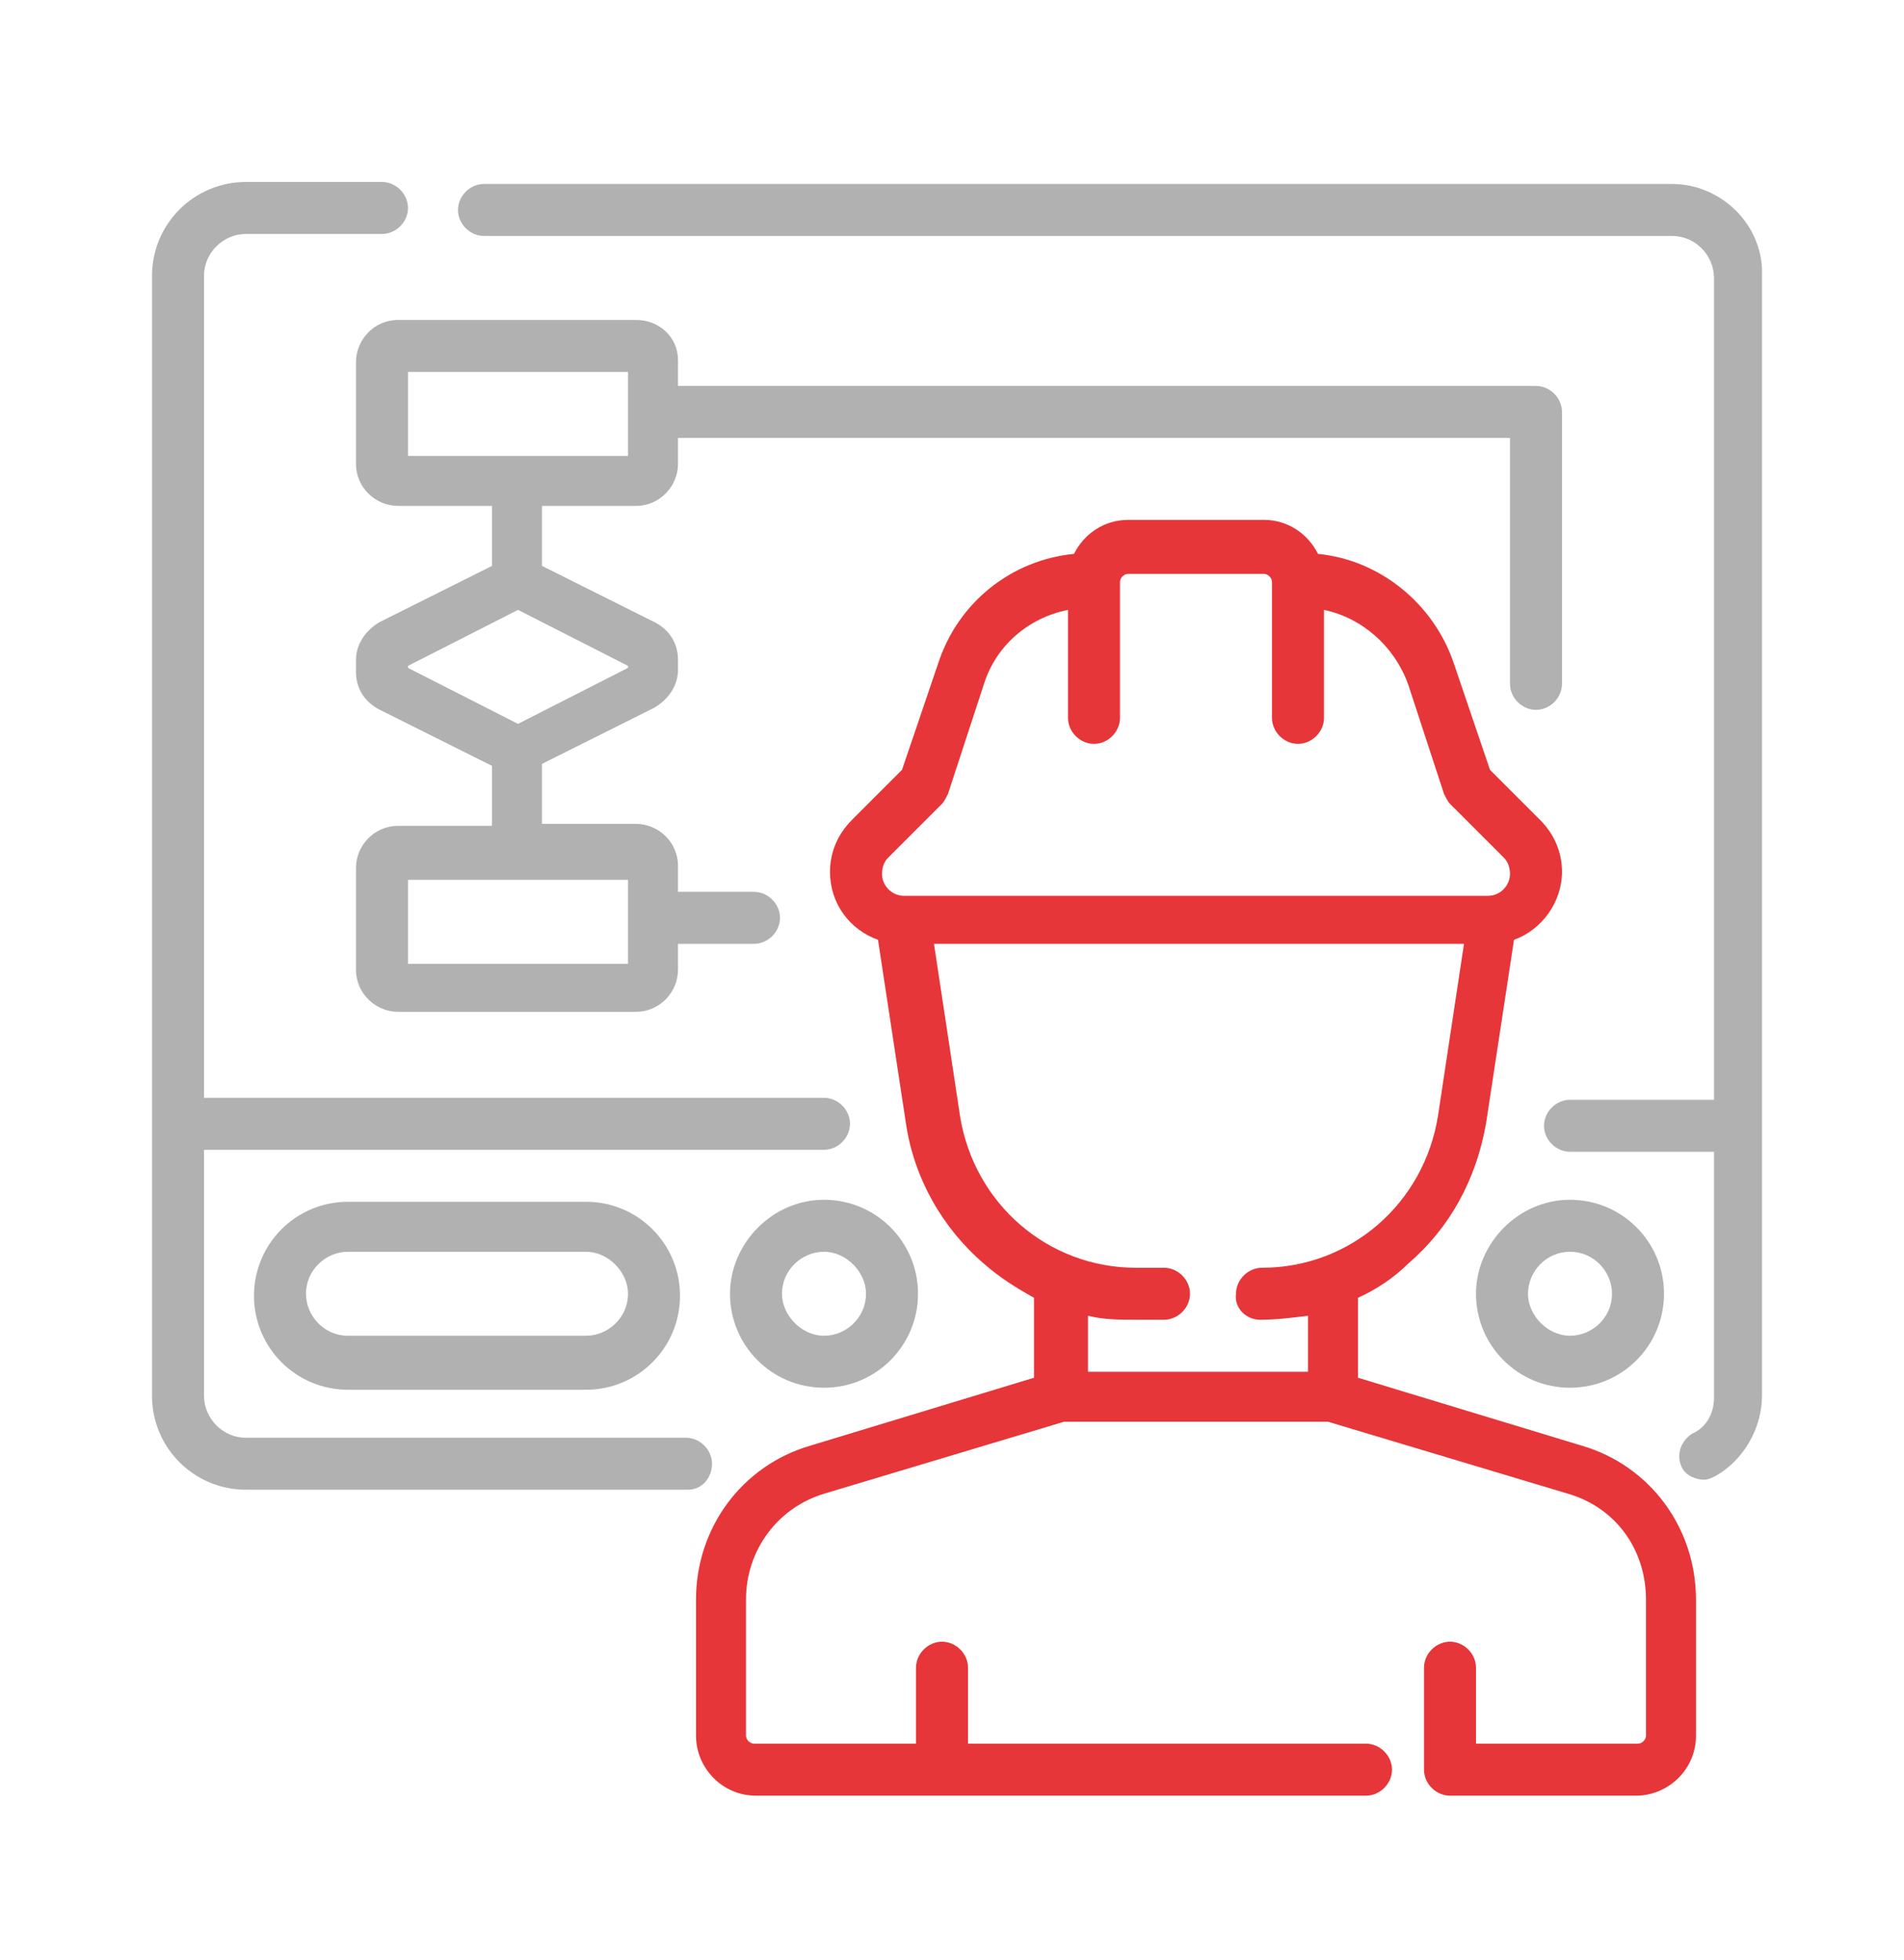
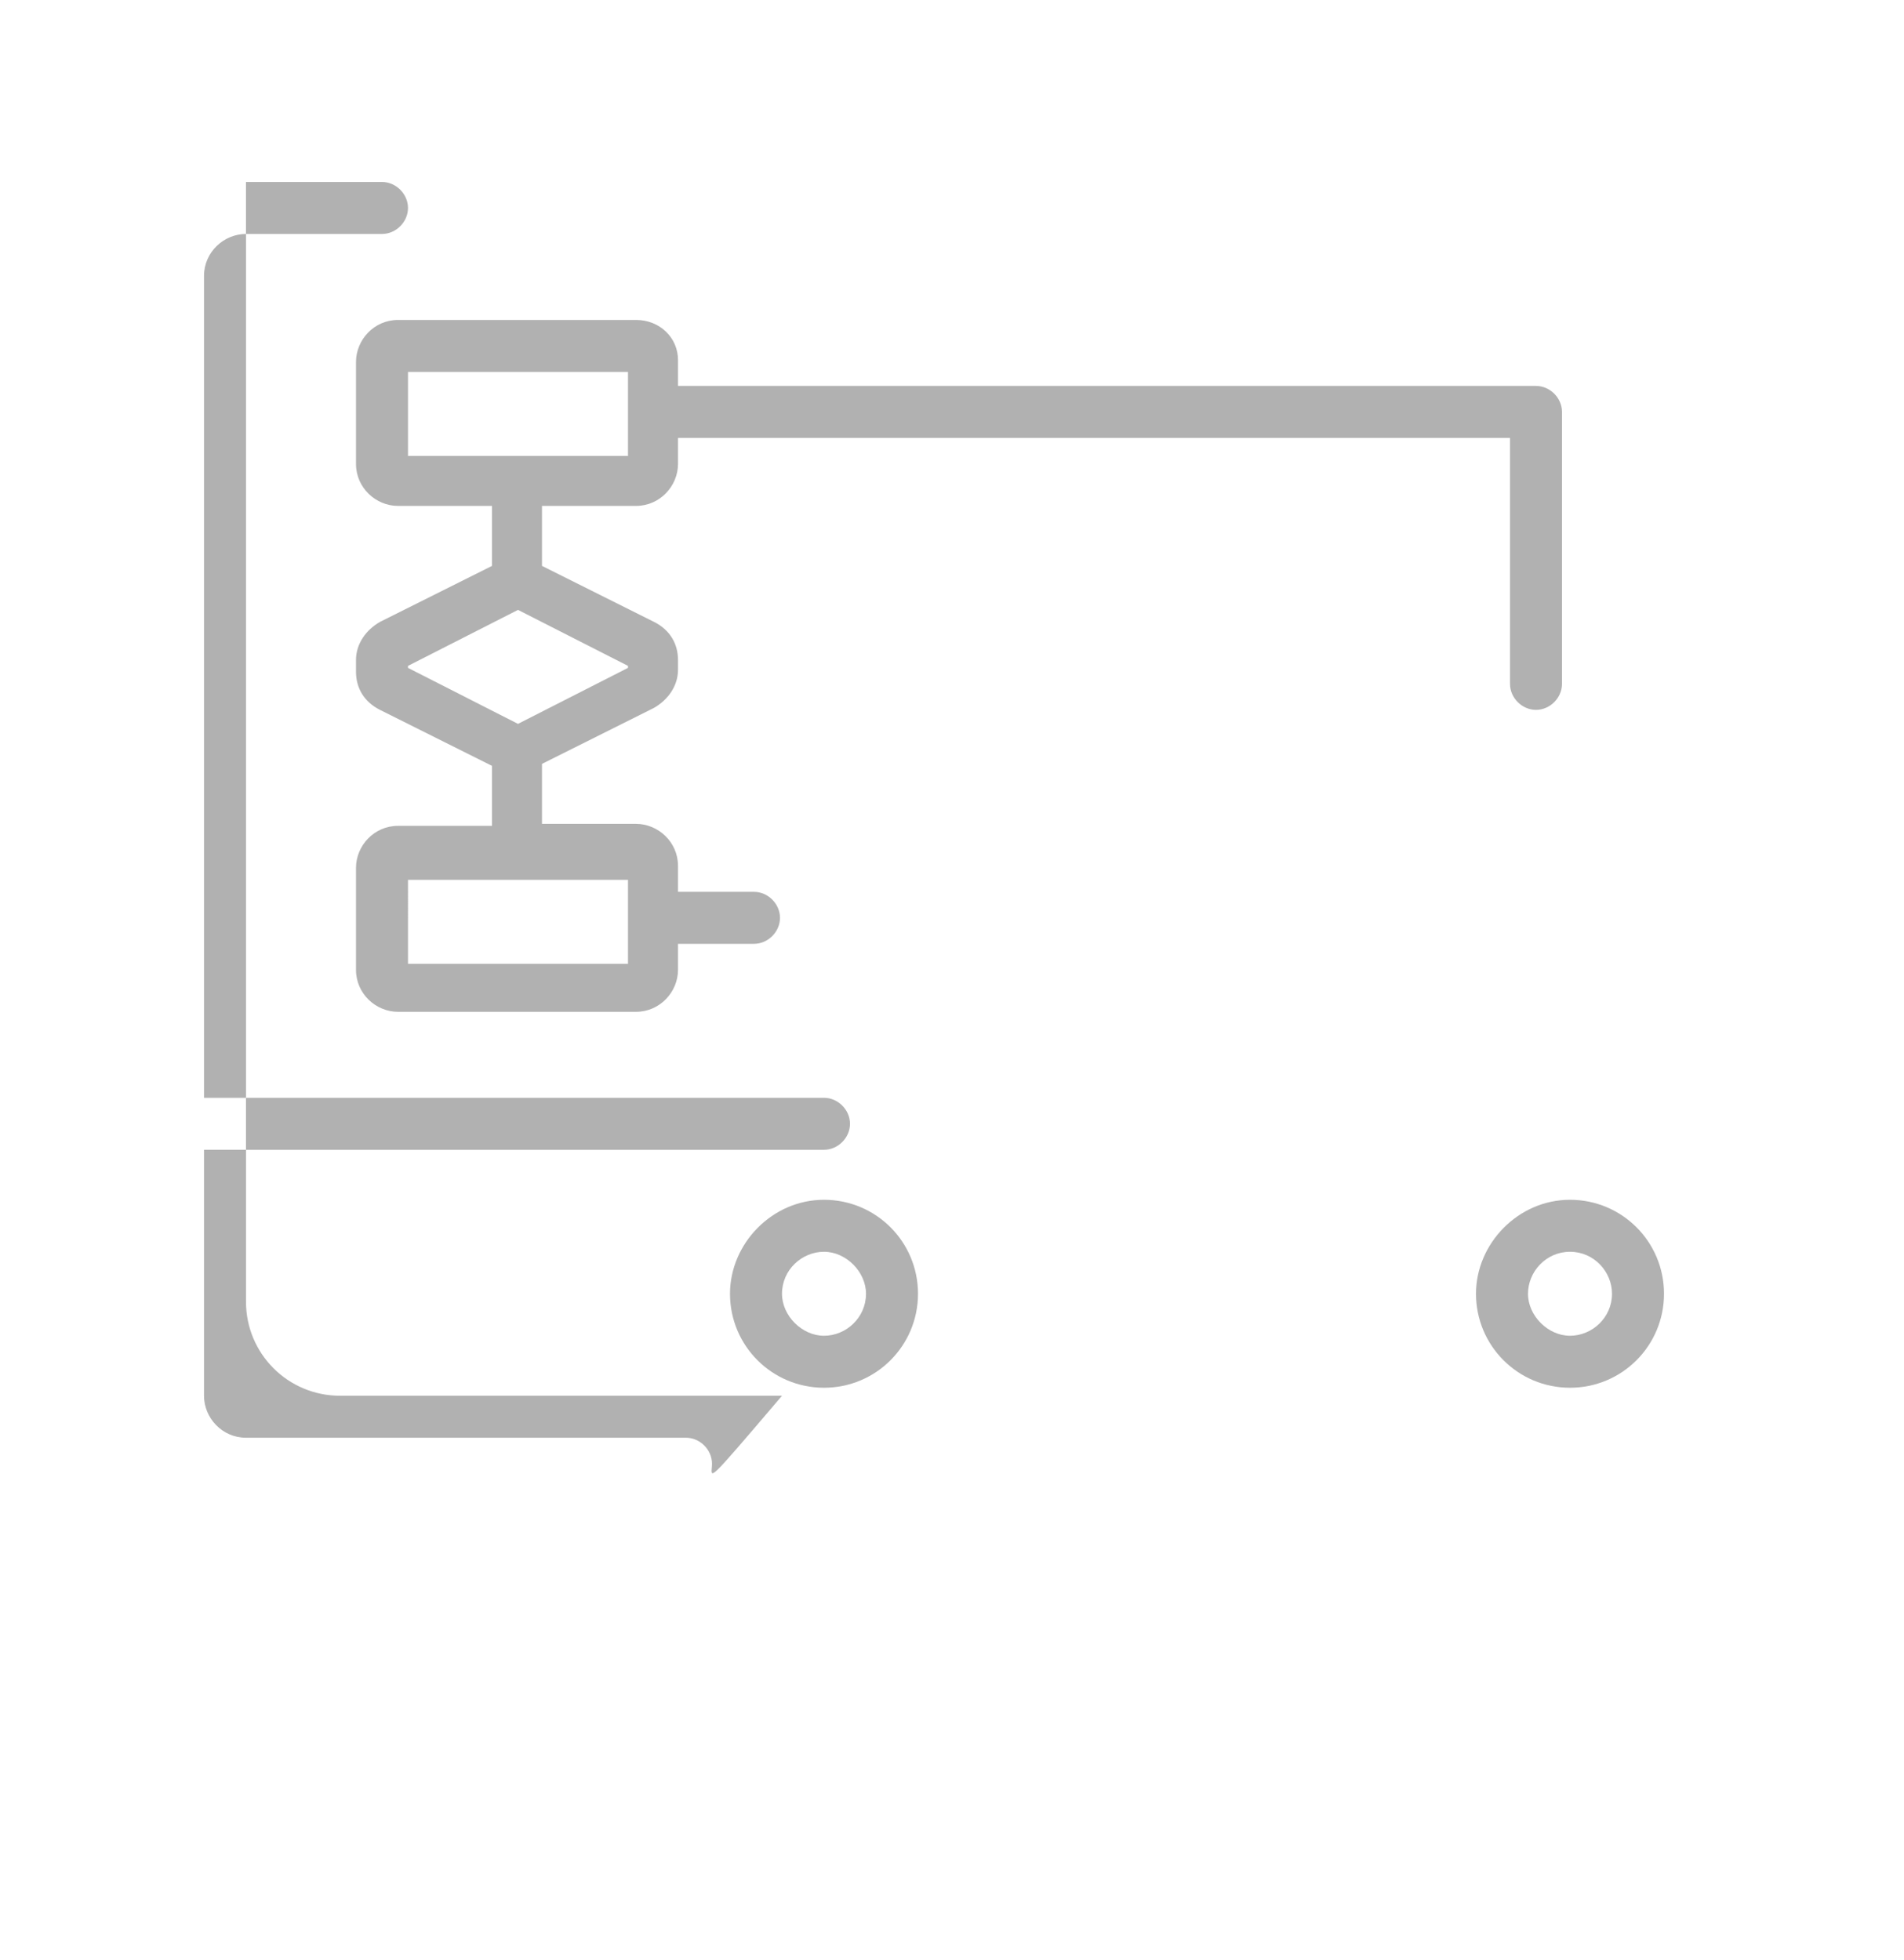
<svg xmlns="http://www.w3.org/2000/svg" version="1.1" id="Layer_1" x="0px" y="0px" viewBox="0 0 95.2 98" style="enable-background:new 0 0 95.2 98;" xml:space="preserve">
  <style type="text/css">
	.st0{fill:#B1B1B1;}
	.st1{fill:#E63639;}
</style>
  <g>
    <g>
-       <path class="st0" d="M83.6,9.2H24.2c-0.7,0-1.3,0.6-1.3,1.3s0.6,1.3,1.3,1.3h59.4c1.2,0,2.1,1,2.1,2.1V55h-7.2    c-0.7,0-1.3,0.6-1.3,1.3c0,0.7,0.6,1.3,1.3,1.3h7.2v12.3c0,0.8-0.4,1.5-1.1,1.8c-0.6,0.4-0.8,1.1-0.5,1.7c0.2,0.4,0.7,0.6,1.1,0.6    c0.2,0,0.4-0.1,0.6-0.2c1.4-0.8,2.3-2.4,2.3-4v-56C88.2,11.3,86.1,9.2,83.6,9.2z" />
      <path class="st0" d="M73.8,64.7c0,2.6,2.1,4.7,4.7,4.7s4.7-2.1,4.7-4.7s-2.1-4.7-4.7-4.7S73.8,62.2,73.8,64.7z M78.5,62.6    c1.2,0,2.1,1,2.1,2.1c0,1.2-1,2.1-2.1,2.1s-2.1-1-2.1-2.1C76.4,63.6,77.3,62.6,78.5,62.6z" />
-       <path class="st0" d="M35.6,73.2c0-0.7-0.6-1.3-1.3-1.3H12.3c-1.2,0-2.1-1-2.1-2.1V57.5h31c0.7,0,1.3-0.6,1.3-1.3    c0-0.7-0.6-1.3-1.3-1.3h-31V13.8c0-1.2,1-2.1,2.1-2.1h6.8c0.7,0,1.3-0.6,1.3-1.3s-0.6-1.3-1.3-1.3h-6.8c-2.6,0-4.7,2.1-4.7,4.7v56    c0,2.6,2.1,4.7,4.7,4.7h22.1C35.1,74.5,35.6,73.9,35.6,73.2z" />
-       <path class="st1" d="M79.1,72.3l-11.2-3.4v-4c0.9-0.4,1.8-1,2.5-1.7c2.1-1.8,3.4-4.2,3.9-7l1.4-9.2c1.4-0.5,2.4-1.9,2.4-3.4    c0-1-0.4-1.9-1.1-2.6v0l-2.5-2.5l-1.8-5.3c-1-3-3.7-5.2-6.8-5.5c-0.5-1-1.5-1.7-2.7-1.7h-6.8c-1.2,0-2.2,0.7-2.7,1.7    c-3.1,0.3-5.8,2.4-6.8,5.5l-1.8,5.3l-2.5,2.5c-0.7,0.7-1.1,1.6-1.1,2.6c0,1.6,1,2.9,2.4,3.4l1.4,9.2c0.4,2.7,1.8,5.2,3.9,7    c0.8,0.7,1.6,1.2,2.5,1.7v4l-11.2,3.4c-3.4,1-5.7,4.1-5.7,7.7v6.8c0,1.6,1.3,3,3,3h30.5c0.7,0,1.3-0.6,1.3-1.3    c0-0.7-0.6-1.3-1.3-1.3H48.4v-3.8c0-0.7-0.6-1.3-1.3-1.3c-0.7,0-1.3,0.6-1.3,1.3v3.8h-8.1c-0.2,0-0.4-0.2-0.4-0.4V80    c0-2.5,1.6-4.6,3.9-5.3l12-3.6h13.2l12,3.6c2.4,0.7,3.9,2.8,3.9,5.3v6.8c0,0.2-0.2,0.4-0.4,0.4h-8.1v-3.8c0-0.7-0.6-1.3-1.3-1.3    s-1.3,0.6-1.3,1.3v5.1c0,0.7,0.6,1.3,1.3,1.3h9.3c1.6,0,3-1.3,3-3V80C84.8,76.4,82.5,73.3,79.1,72.3z M45.2,44.8    c-0.6,0-1.1-0.5-1.1-1.1c0-0.3,0.1-0.6,0.3-0.8l2.7-2.7c0.1-0.1,0.2-0.3,0.3-0.5l1.8-5.5c0.6-1.9,2.2-3.3,4.2-3.7v5.4    c0,0.7,0.6,1.3,1.3,1.3c0.7,0,1.3-0.6,1.3-1.3v-6.8c0-0.2,0.2-0.4,0.4-0.4h6.8c0.2,0,0.4,0.2,0.4,0.4v6.8c0,0.7,0.6,1.3,1.3,1.3    s1.3-0.6,1.3-1.3v-5.4c1.9,0.4,3.5,1.8,4.2,3.7l1.8,5.5c0.1,0.2,0.2,0.4,0.3,0.5l2.7,2.7c0.2,0.2,0.3,0.5,0.3,0.8    c0,0.6-0.5,1.1-1.1,1.1v0L45.2,44.8L45.2,44.8z M63,66c0.8,0,1.6-0.1,2.4-0.2v2.8h-11v-2.8c0.8,0.2,1.6,0.2,2.4,0.2h1.4    c0.7,0,1.3-0.6,1.3-1.3s-0.6-1.3-1.3-1.3h-1.4c-4.4,0-8.1-3.2-8.8-7.6l-1.3-8.6h26.5l-1.3,8.6c-0.7,4.4-4.4,7.6-8.8,7.6    c-0.7,0-1.3,0.6-1.3,1.3C61.7,65.4,62.3,66,63,66z" />
-       <path class="st0" d="M17.4,60.1c-2.6,0-4.7,2.1-4.7,4.7s2.1,4.7,4.7,4.7h11.9c2.6,0,4.7-2.1,4.7-4.7s-2.1-4.7-4.7-4.7H17.4z     M31.4,64.7c0,1.2-1,2.1-2.1,2.1H17.4c-1.2,0-2.1-1-2.1-2.1c0-1.2,1-2.1,2.1-2.1h11.9C30.4,62.6,31.4,63.6,31.4,64.7z" />
+       <path class="st0" d="M35.6,73.2c0-0.7-0.6-1.3-1.3-1.3H12.3c-1.2,0-2.1-1-2.1-2.1V57.5h31c0.7,0,1.3-0.6,1.3-1.3    c0-0.7-0.6-1.3-1.3-1.3h-31V13.8c0-1.2,1-2.1,2.1-2.1h6.8c0.7,0,1.3-0.6,1.3-1.3s-0.6-1.3-1.3-1.3h-6.8v56    c0,2.6,2.1,4.7,4.7,4.7h22.1C35.1,74.5,35.6,73.9,35.6,73.2z" />
      <path class="st0" d="M31.8,16H19.9c-1.2,0-2.1,1-2.1,2.1v5.1c0,1.2,1,2.1,2.1,2.1h4.7v3L19,31.1c-0.7,0.4-1.2,1.1-1.2,1.9v0.6    c0,0.8,0.4,1.5,1.2,1.9l5.6,2.8v3h-4.7c-1.2,0-2.1,1-2.1,2.1v5.1c0,1.2,1,2.1,2.1,2.1h11.9c1.2,0,2.1-1,2.1-2.1v-1.3h3.8    c0.7,0,1.3-0.6,1.3-1.3s-0.6-1.3-1.3-1.3h-3.8v-1.3c0-1.2-1-2.1-2.1-2.1h-4.7v-3l5.6-2.8c0.7-0.4,1.2-1.1,1.2-1.9V33    c0-0.8-0.4-1.5-1.2-1.9l-5.6-2.8v-3h4.7c1.2,0,2.1-1,2.1-2.1v-1.3h41.6v12.3c0,0.7,0.6,1.3,1.3,1.3c0.7,0,1.3-0.6,1.3-1.3V20.6    c0-0.7-0.6-1.3-1.3-1.3H33.9v-1.3C33.9,16.9,33,16,31.8,16z M31.4,44v4.2h-11V44H31.4z M31.4,33.3v0.1l-5.5,2.8l-5.5-2.8v-0.1    l5.5-2.8L31.4,33.3z M31.4,22.8h-5.5h-5.5v-4.2h11V22.8z" />
      <path class="st0" d="M36.5,64.7c0,2.6,2.1,4.7,4.7,4.7s4.7-2.1,4.7-4.7s-2.1-4.7-4.7-4.7S36.5,62.2,36.5,64.7z M43.3,64.7    c0,1.2-1,2.1-2.1,2.1s-2.1-1-2.1-2.1c0-1.2,1-2.1,2.1-2.1S43.3,63.6,43.3,64.7z" />
    </g>
  </g>
</svg>